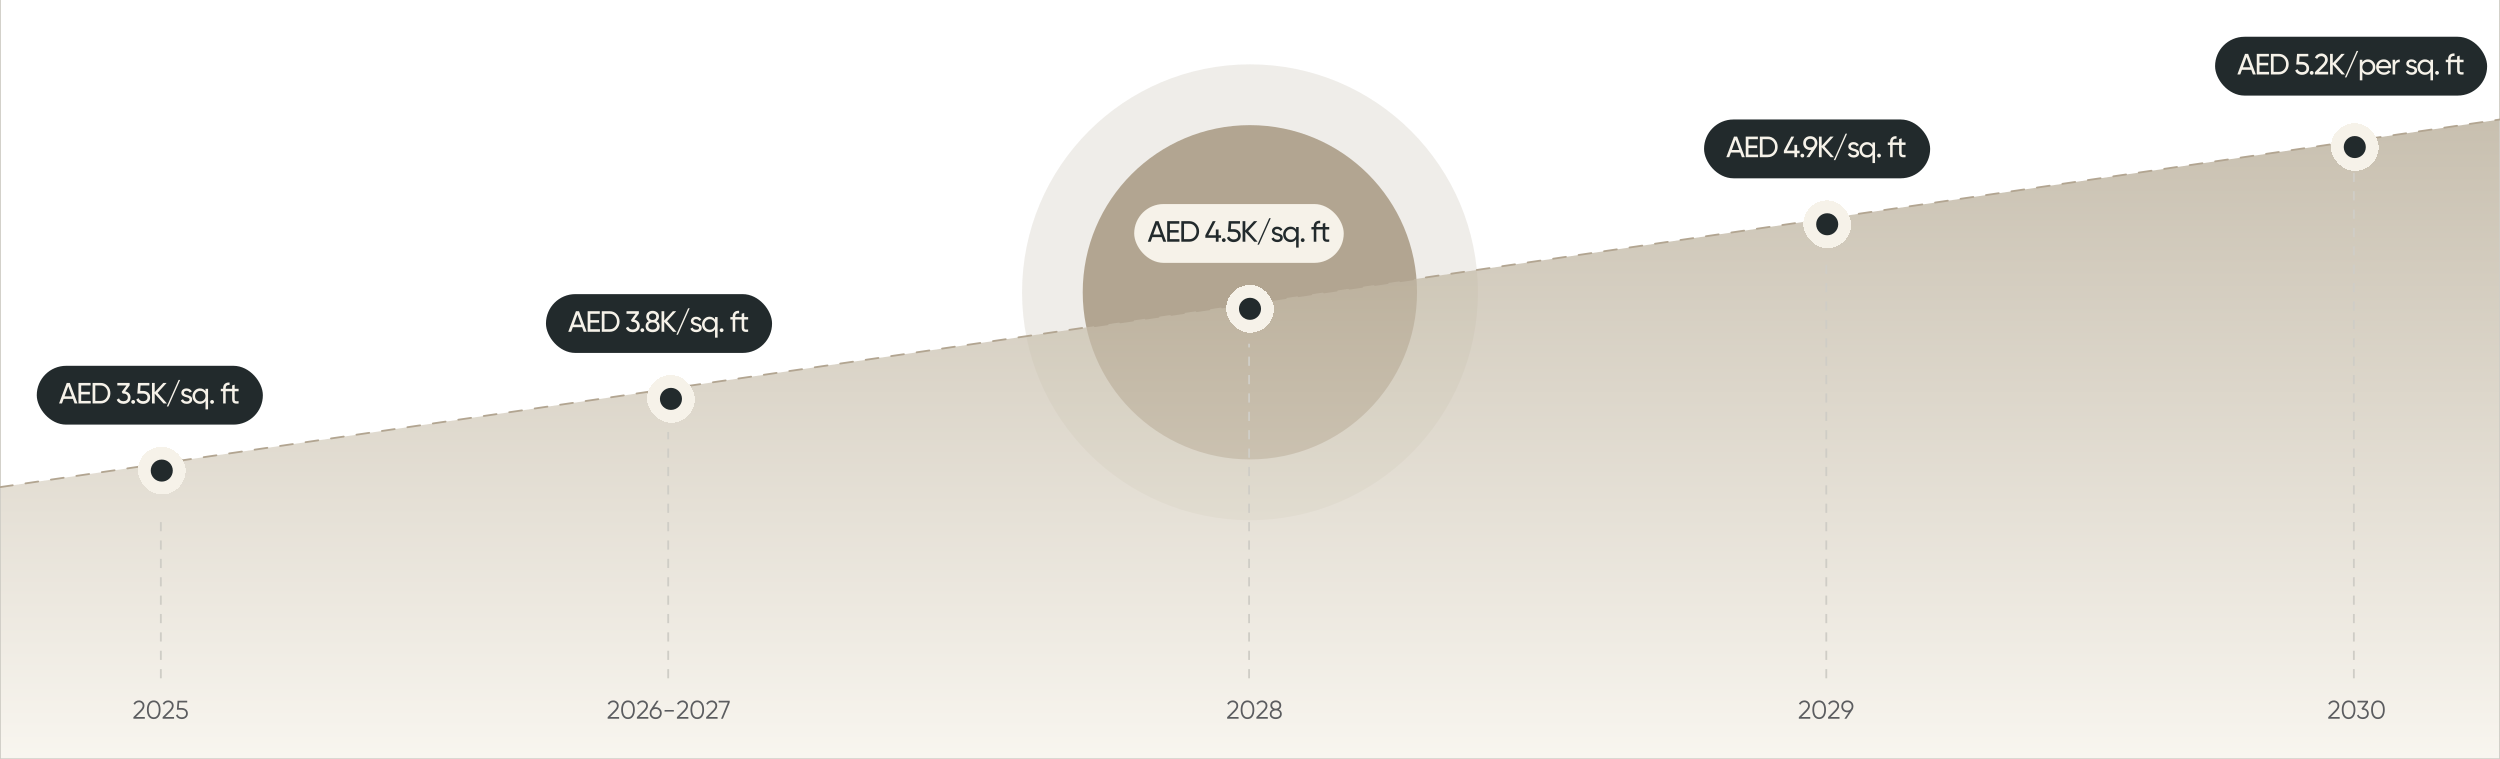
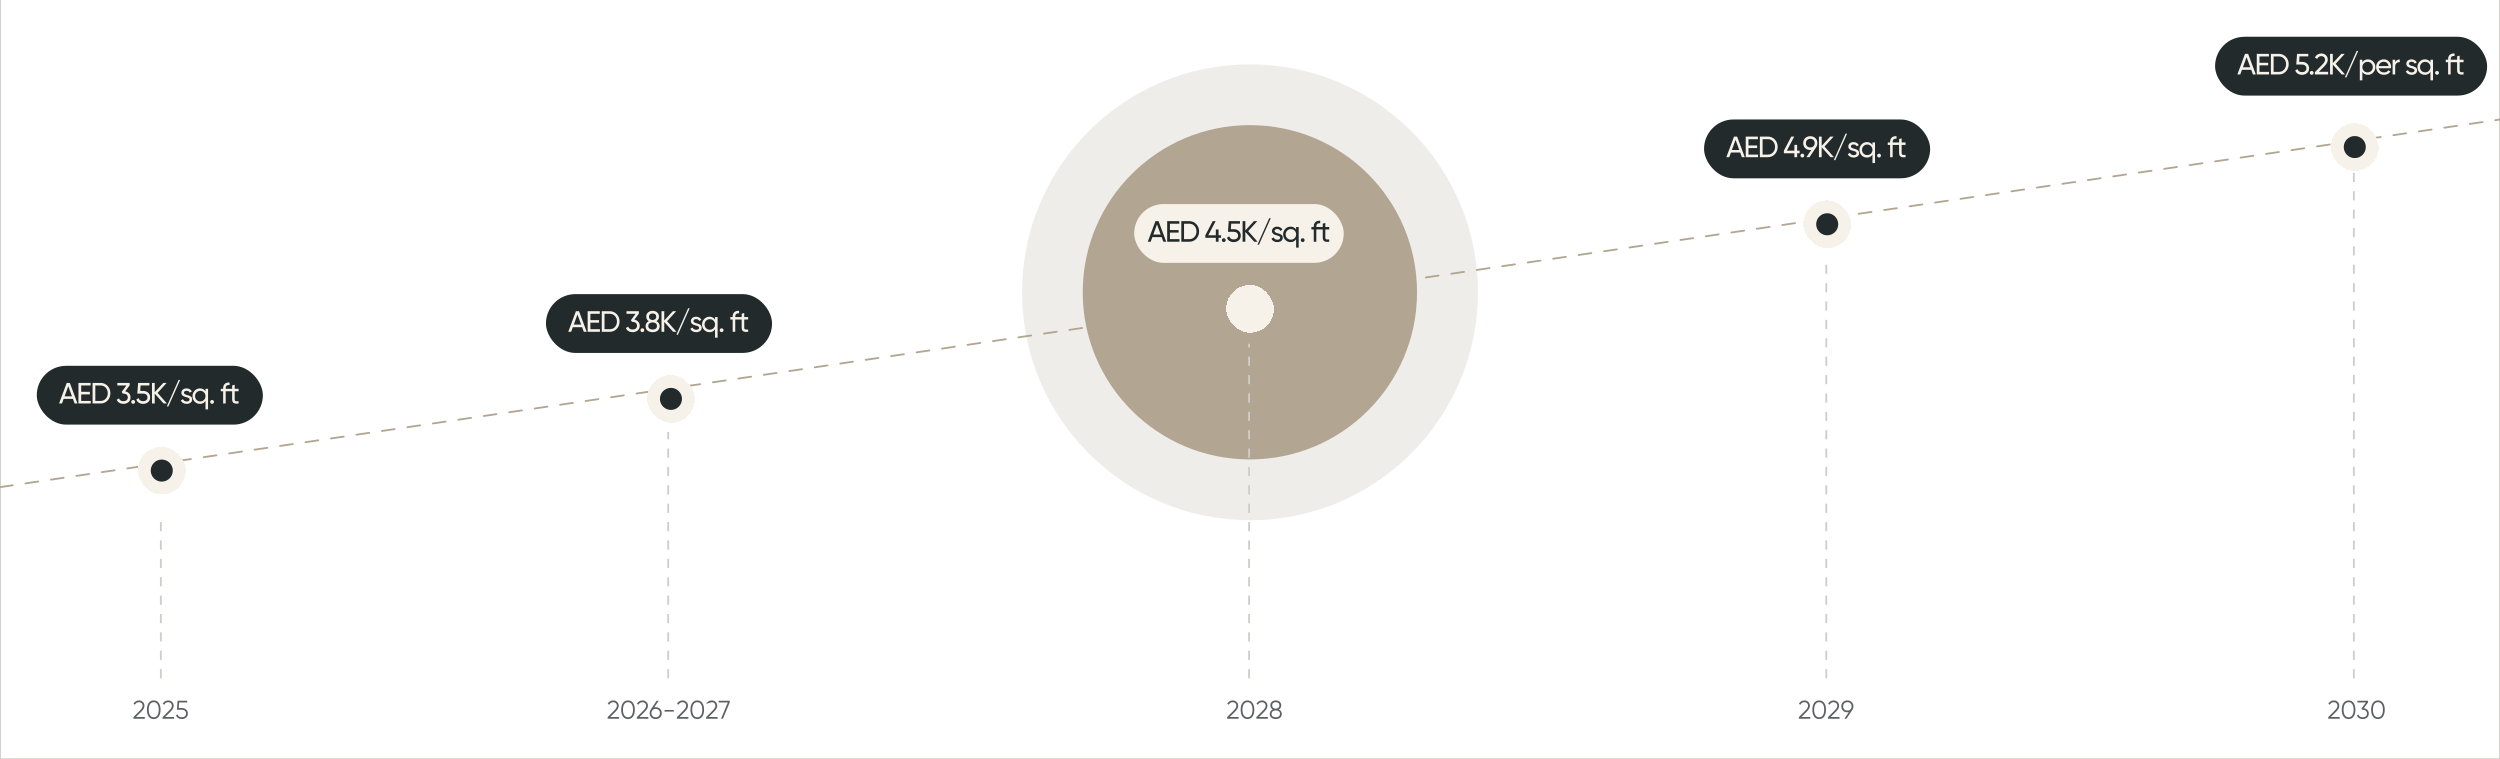
<svg xmlns="http://www.w3.org/2000/svg" width="1360" height="413" viewBox="0 0 1360 413" fill="none">
  <g clip-path="url(#clip0_2033_41)">
    <circle cx="680" cy="159" r="124" fill="#B2A591" fill-opacity="0.2" />
    <circle cx="679.933" cy="159" r="90.933" fill="#B2A591" />
-     <path opacity="0.7" d="M0 265L1360 65V413H0V265Z" fill="url(#paint0_linear_2033_41)" />
    <path d="M0 0V413H1360V0" stroke="#CFCDC6" />
    <path d="M0 265L1360 65" stroke="#B2A591" stroke-linecap="round" stroke-dasharray="7 7" />
    <path d="M78.79 391H72.56V390.118L76.088 386.562C77.096 385.554 77.6 384.691 77.6 383.972C77.6 383.365 77.409 382.885 77.026 382.53C76.653 382.166 76.186 381.984 75.626 381.984C74.627 381.984 73.895 382.446 73.428 383.37L72.602 382.88C72.901 382.283 73.316 381.825 73.848 381.508C74.38 381.191 74.973 381.032 75.626 381.032C76.41 381.032 77.096 381.298 77.684 381.83C78.281 382.343 78.58 383.057 78.58 383.972C78.58 384.513 78.431 385.045 78.132 385.568C77.833 386.081 77.376 386.646 76.76 387.262L73.96 390.048H78.79V391ZM86.359 389.796C85.715 390.711 84.805 391.168 83.629 391.168C82.462 391.168 81.547 390.711 80.885 389.796C80.241 388.872 79.919 387.64 79.919 386.1C79.919 384.551 80.241 383.323 80.885 382.418C81.547 381.494 82.462 381.032 83.629 381.032C84.805 381.032 85.715 381.494 86.359 382.418C87.012 383.323 87.339 384.551 87.339 386.1C87.339 387.649 87.012 388.881 86.359 389.796ZM81.613 389.138C82.107 389.857 82.779 390.216 83.629 390.216C84.487 390.216 85.155 389.857 85.631 389.138C86.116 388.429 86.359 387.416 86.359 386.1C86.359 384.784 86.116 383.771 85.631 383.062C85.155 382.343 84.487 381.984 83.629 381.984C82.779 381.984 82.107 382.343 81.613 383.062C81.137 383.781 80.899 384.793 80.899 386.1C80.899 387.407 81.137 388.419 81.613 389.138ZM94.69 391H88.46V390.118L91.988 386.562C92.996 385.554 93.5 384.691 93.5 383.972C93.5 383.365 93.309 382.885 92.926 382.53C92.553 382.166 92.086 381.984 91.526 381.984C90.528 381.984 89.795 382.446 89.328 383.37L88.502 382.88C88.801 382.283 89.216 381.825 89.748 381.508C90.28 381.191 90.873 381.032 91.526 381.032C92.31 381.032 92.996 381.298 93.584 381.83C94.182 382.343 94.48 383.057 94.48 383.972C94.48 384.513 94.331 385.045 94.032 385.568C93.734 386.081 93.276 386.646 92.66 387.262L89.86 390.048H94.69V391ZM97.246 385.148H98.897C99.822 385.148 100.596 385.419 101.222 385.96C101.866 386.492 102.188 387.225 102.188 388.158C102.188 389.082 101.866 389.819 101.222 390.37C100.596 390.902 99.822 391.168 98.897 391.168C98.141 391.168 97.474 390.986 96.895 390.622C96.326 390.249 95.944 389.735 95.748 389.082L96.573 388.606C96.713 389.119 96.989 389.516 97.4 389.796C97.81 390.076 98.309 390.216 98.897 390.216C99.588 390.216 100.144 390.034 100.564 389.67C100.993 389.297 101.208 388.793 101.208 388.158C101.208 387.523 100.993 387.024 100.564 386.66C100.144 386.287 99.588 386.1 98.897 386.1H96.237L96.588 381.2H101.838V382.124H97.456L97.246 385.148Z" fill="#35373C" fill-opacity="0.8" />
    <path d="M673.79 391H667.56V390.118L671.088 386.562C672.096 385.554 672.6 384.691 672.6 383.972C672.6 383.365 672.409 382.885 672.026 382.53C671.653 382.166 671.186 381.984 670.626 381.984C669.627 381.984 668.895 382.446 668.428 383.37L667.602 382.88C667.901 382.283 668.316 381.825 668.848 381.508C669.38 381.191 669.973 381.032 670.626 381.032C671.41 381.032 672.096 381.298 672.684 381.83C673.281 382.343 673.58 383.057 673.58 383.972C673.58 384.513 673.431 385.045 673.132 385.568C672.833 386.081 672.376 386.646 671.76 387.262L668.96 390.048H673.79V391ZM681.359 389.796C680.715 390.711 679.805 391.168 678.629 391.168C677.462 391.168 676.547 390.711 675.885 389.796C675.241 388.872 674.919 387.64 674.919 386.1C674.919 384.551 675.241 383.323 675.885 382.418C676.547 381.494 677.462 381.032 678.629 381.032C679.805 381.032 680.715 381.494 681.359 382.418C682.012 383.323 682.339 384.551 682.339 386.1C682.339 387.649 682.012 388.881 681.359 389.796ZM676.613 389.138C677.107 389.857 677.779 390.216 678.629 390.216C679.487 390.216 680.155 389.857 680.631 389.138C681.116 388.429 681.359 387.416 681.359 386.1C681.359 384.784 681.116 383.771 680.631 383.062C680.155 382.343 679.487 381.984 678.629 381.984C677.779 381.984 677.107 382.343 676.613 383.062C676.137 383.781 675.899 384.793 675.899 386.1C675.899 387.407 676.137 388.419 676.613 389.138ZM689.69 391H683.46V390.118L686.988 386.562C687.996 385.554 688.5 384.691 688.5 383.972C688.5 383.365 688.309 382.885 687.926 382.53C687.553 382.166 687.086 381.984 686.526 381.984C685.528 381.984 684.795 382.446 684.328 383.37L683.502 382.88C683.801 382.283 684.216 381.825 684.748 381.508C685.28 381.191 685.873 381.032 686.526 381.032C687.31 381.032 687.996 381.298 688.584 381.83C689.182 382.343 689.48 383.057 689.48 383.972C689.48 384.513 689.331 385.045 689.032 385.568C688.734 386.081 688.276 386.646 687.66 387.262L684.86 390.048H689.69V391ZM695.676 385.946C696.18 386.179 696.576 386.506 696.866 386.926C697.155 387.346 697.3 387.817 697.3 388.34C697.3 389.227 696.987 389.922 696.362 390.426C695.727 390.921 694.948 391.168 694.024 391.168C693.1 391.168 692.32 390.921 691.686 390.426C691.06 389.922 690.748 389.227 690.748 388.34C690.748 387.817 690.892 387.346 691.182 386.926C691.471 386.506 691.868 386.179 692.372 385.946C691.504 385.451 691.07 384.719 691.07 383.748C691.07 382.871 691.359 382.199 691.938 381.732C692.535 381.265 693.23 381.032 694.024 381.032C694.826 381.032 695.517 381.265 696.096 381.732C696.684 382.199 696.978 382.871 696.978 383.748C696.978 384.719 696.544 385.451 695.676 385.946ZM692.05 383.748C692.05 384.289 692.236 384.719 692.61 385.036C692.992 385.353 693.464 385.512 694.024 385.512C694.584 385.512 695.05 385.353 695.424 385.036C695.806 384.719 695.998 384.289 695.998 383.748C695.998 383.179 695.816 382.745 695.452 382.446C695.088 382.138 694.612 381.984 694.024 381.984C693.436 381.984 692.96 382.138 692.596 382.446C692.232 382.745 692.05 383.179 692.05 383.748ZM692.358 389.74C692.768 390.057 693.324 390.216 694.024 390.216C694.724 390.216 695.279 390.057 695.69 389.74C696.11 389.413 696.32 388.947 696.32 388.34C696.32 387.743 696.11 387.281 695.69 386.954C695.26 386.627 694.705 386.464 694.024 386.464C693.342 386.464 692.787 386.627 692.358 386.954C691.938 387.281 691.728 387.743 691.728 388.34C691.728 388.956 691.938 389.423 692.358 389.74Z" fill="#35373C" fill-opacity="0.8" />
    <path d="M984.79 391H978.56V390.118L982.088 386.562C983.096 385.554 983.6 384.691 983.6 383.972C983.6 383.365 983.409 382.885 983.026 382.53C982.653 382.166 982.186 381.984 981.626 381.984C980.627 381.984 979.895 382.446 979.428 383.37L978.602 382.88C978.901 382.283 979.316 381.825 979.848 381.508C980.38 381.191 980.973 381.032 981.626 381.032C982.41 381.032 983.096 381.298 983.684 381.83C984.281 382.343 984.58 383.057 984.58 383.972C984.58 384.513 984.431 385.045 984.132 385.568C983.833 386.081 983.376 386.646 982.76 387.262L979.96 390.048H984.79V391ZM992.359 389.796C991.715 390.711 990.805 391.168 989.629 391.168C988.462 391.168 987.547 390.711 986.885 389.796C986.241 388.872 985.919 387.64 985.919 386.1C985.919 384.551 986.241 383.323 986.885 382.418C987.547 381.494 988.462 381.032 989.629 381.032C990.805 381.032 991.715 381.494 992.359 382.418C993.012 383.323 993.339 384.551 993.339 386.1C993.339 387.649 993.012 388.881 992.359 389.796ZM987.613 389.138C988.107 389.857 988.779 390.216 989.629 390.216C990.487 390.216 991.155 389.857 991.631 389.138C992.116 388.429 992.359 387.416 992.359 386.1C992.359 384.784 992.116 383.771 991.631 383.062C991.155 382.343 990.487 381.984 989.629 381.984C988.779 381.984 988.107 382.343 987.613 383.062C987.137 383.781 986.899 384.793 986.899 386.1C986.899 387.407 987.137 388.419 987.613 389.138ZM1000.69 391H994.46V390.118L997.988 386.562C998.996 385.554 999.5 384.691 999.5 383.972C999.5 383.365 999.309 382.885 998.926 382.53C998.553 382.166 998.086 381.984 997.526 381.984C996.528 381.984 995.795 382.446 995.328 383.37L994.502 382.88C994.801 382.283 995.216 381.825 995.748 381.508C996.28 381.191 996.873 381.032 997.526 381.032C998.31 381.032 998.996 381.298 999.584 381.83C1000.18 382.343 1000.48 383.057 1000.48 383.972C1000.48 384.513 1000.33 385.045 1000.03 385.568C999.734 386.081 999.276 386.646 998.66 387.262L995.86 390.048H1000.69V391ZM1008.26 384.266C1008.26 385.003 1008.06 385.657 1007.65 386.226L1004.45 391H1003.34L1005.75 387.416C1005.5 387.472 1005.24 387.5 1004.97 387.5C1004 387.5 1003.21 387.201 1002.6 386.604C1001.98 386.007 1001.68 385.227 1001.68 384.266C1001.68 383.323 1001.98 382.549 1002.6 381.942C1003.23 381.335 1004.01 381.032 1004.97 381.032C1005.92 381.032 1006.71 381.335 1007.33 381.942C1007.95 382.549 1008.26 383.323 1008.26 384.266ZM1003.29 382.614C1002.87 383.034 1002.66 383.585 1002.66 384.266C1002.66 384.947 1002.87 385.498 1003.29 385.918C1003.72 386.338 1004.28 386.548 1004.97 386.548C1005.66 386.548 1006.21 386.338 1006.63 385.918C1007.06 385.498 1007.28 384.947 1007.28 384.266C1007.28 383.585 1007.06 383.034 1006.63 382.614C1006.21 382.194 1005.66 381.984 1004.97 381.984C1004.28 381.984 1003.72 382.194 1003.29 382.614Z" fill="#35373C" fill-opacity="0.8" />
-     <path d="M336.79 391H330.56V390.118L334.088 386.562C335.096 385.554 335.6 384.691 335.6 383.972C335.6 383.365 335.409 382.885 335.026 382.53C334.653 382.166 334.186 381.984 333.626 381.984C332.627 381.984 331.895 382.446 331.428 383.37L330.602 382.88C330.901 382.283 331.316 381.825 331.848 381.508C332.38 381.191 332.973 381.032 333.626 381.032C334.41 381.032 335.096 381.298 335.684 381.83C336.281 382.343 336.58 383.057 336.58 383.972C336.58 384.513 336.431 385.045 336.132 385.568C335.833 386.081 335.376 386.646 334.76 387.262L331.96 390.048H336.79V391ZM344.359 389.796C343.715 390.711 342.805 391.168 341.629 391.168C340.462 391.168 339.547 390.711 338.885 389.796C338.241 388.872 337.919 387.64 337.919 386.1C337.919 384.551 338.241 383.323 338.885 382.418C339.547 381.494 340.462 381.032 341.629 381.032C342.805 381.032 343.715 381.494 344.359 382.418C345.012 383.323 345.339 384.551 345.339 386.1C345.339 387.649 345.012 388.881 344.359 389.796ZM339.613 389.138C340.107 389.857 340.779 390.216 341.629 390.216C342.487 390.216 343.155 389.857 343.631 389.138C344.116 388.429 344.359 387.416 344.359 386.1C344.359 384.784 344.116 383.771 343.631 383.062C343.155 382.343 342.487 381.984 341.629 381.984C340.779 381.984 340.107 382.343 339.613 383.062C339.137 383.781 338.899 384.793 338.899 386.1C338.899 387.407 339.137 388.419 339.613 389.138ZM352.69 391H346.46V390.118L349.988 386.562C350.996 385.554 351.5 384.691 351.5 383.972C351.5 383.365 351.309 382.885 350.926 382.53C350.553 382.166 350.086 381.984 349.526 381.984C348.528 381.984 347.795 382.446 347.328 383.37L346.502 382.88C346.801 382.283 347.216 381.825 347.748 381.508C348.28 381.191 348.873 381.032 349.526 381.032C350.31 381.032 350.996 381.298 351.584 381.83C352.182 382.343 352.48 383.057 352.48 383.972C352.48 384.513 352.331 385.045 352.032 385.568C351.734 386.081 351.276 386.646 350.66 387.262L347.86 390.048H352.69V391ZM356.692 384.7C357.644 384.7 358.433 385.003 359.058 385.61C359.674 386.217 359.982 386.991 359.982 387.934C359.982 388.895 359.674 389.675 359.058 390.272C358.452 390.869 357.663 391.168 356.692 391.168C355.722 391.168 354.933 390.869 354.326 390.272C353.71 389.675 353.402 388.895 353.402 387.934C353.402 387.197 353.603 386.543 354.004 385.974L357.21 381.2H358.316L355.908 384.784C356.16 384.728 356.422 384.7 356.692 384.7ZM355.012 389.586C355.451 390.006 356.011 390.216 356.692 390.216C357.383 390.216 357.938 390.006 358.358 389.586C358.788 389.166 359.002 388.615 359.002 387.934C359.002 387.253 358.788 386.702 358.358 386.282C357.938 385.862 357.383 385.652 356.692 385.652C356.011 385.652 355.451 385.862 355.012 386.282C354.592 386.702 354.382 387.253 354.382 387.934C354.382 388.615 354.592 389.166 355.012 389.586ZM366.566 387.122H361.526V386.226H366.566V387.122ZM374.47 391H368.24V390.118L371.768 386.562C372.776 385.554 373.28 384.691 373.28 383.972C373.28 383.365 373.088 382.885 372.706 382.53C372.332 382.166 371.866 381.984 371.306 381.984C370.307 381.984 369.574 382.446 369.108 383.37L368.282 382.88C368.58 382.283 368.996 381.825 369.528 381.508C370.06 381.191 370.652 381.032 371.306 381.032C372.09 381.032 372.776 381.298 373.364 381.83C373.961 382.343 374.26 383.057 374.26 383.972C374.26 384.513 374.11 385.045 373.812 385.568C373.513 386.081 373.056 386.646 372.44 387.262L369.64 390.048H374.47V391ZM382.038 389.796C381.394 390.711 380.484 391.168 379.308 391.168C378.142 391.168 377.227 390.711 376.564 389.796C375.92 388.872 375.598 387.64 375.598 386.1C375.598 384.551 375.92 383.323 376.564 382.418C377.227 381.494 378.142 381.032 379.308 381.032C380.484 381.032 381.394 381.494 382.038 382.418C382.692 383.323 383.018 384.551 383.018 386.1C383.018 387.649 382.692 388.881 382.038 389.796ZM377.292 389.138C377.787 389.857 378.459 390.216 379.308 390.216C380.167 390.216 380.834 389.857 381.31 389.138C381.796 388.429 382.038 387.416 382.038 386.1C382.038 384.784 381.796 383.771 381.31 383.062C380.834 382.343 380.167 381.984 379.308 381.984C378.459 381.984 377.787 382.343 377.292 383.062C376.816 383.781 376.578 384.793 376.578 386.1C376.578 387.407 376.816 388.419 377.292 389.138ZM390.37 391H384.14V390.118L387.668 386.562C388.676 385.554 389.18 384.691 389.18 383.972C389.18 383.365 388.989 382.885 388.606 382.53C388.233 382.166 387.766 381.984 387.206 381.984C386.207 381.984 385.475 382.446 385.008 383.37L384.182 382.88C384.481 382.283 384.896 381.825 385.428 381.508C385.96 381.191 386.553 381.032 387.206 381.032C387.99 381.032 388.676 381.298 389.264 381.83C389.861 382.343 390.16 383.057 390.16 383.972C390.16 384.513 390.011 385.045 389.712 385.568C389.413 386.081 388.956 386.646 388.34 387.262L385.54 390.048H390.37V391ZM390.942 382.124V381.2H396.962V382.124L393.266 391H392.244L395.94 382.124H390.942Z" fill="#35373C" fill-opacity="0.8" />
+     <path d="M336.79 391H330.56V390.118L334.088 386.562C335.096 385.554 335.6 384.691 335.6 383.972C335.6 383.365 335.409 382.885 335.026 382.53C334.653 382.166 334.186 381.984 333.626 381.984C332.627 381.984 331.895 382.446 331.428 383.37L330.602 382.88C330.901 382.283 331.316 381.825 331.848 381.508C332.38 381.191 332.973 381.032 333.626 381.032C334.41 381.032 335.096 381.298 335.684 381.83C336.281 382.343 336.58 383.057 336.58 383.972C336.58 384.513 336.431 385.045 336.132 385.568C335.833 386.081 335.376 386.646 334.76 387.262L331.96 390.048H336.79V391ZM344.359 389.796C343.715 390.711 342.805 391.168 341.629 391.168C340.462 391.168 339.547 390.711 338.885 389.796C338.241 388.872 337.919 387.64 337.919 386.1C337.919 384.551 338.241 383.323 338.885 382.418C339.547 381.494 340.462 381.032 341.629 381.032C342.805 381.032 343.715 381.494 344.359 382.418C345.012 383.323 345.339 384.551 345.339 386.1C345.339 387.649 345.012 388.881 344.359 389.796ZM339.613 389.138C340.107 389.857 340.779 390.216 341.629 390.216C342.487 390.216 343.155 389.857 343.631 389.138C344.116 388.429 344.359 387.416 344.359 386.1C344.359 384.784 344.116 383.771 343.631 383.062C343.155 382.343 342.487 381.984 341.629 381.984C340.779 381.984 340.107 382.343 339.613 383.062C339.137 383.781 338.899 384.793 338.899 386.1C338.899 387.407 339.137 388.419 339.613 389.138ZM352.69 391H346.46V390.118L349.988 386.562C350.996 385.554 351.5 384.691 351.5 383.972C351.5 383.365 351.309 382.885 350.926 382.53C350.553 382.166 350.086 381.984 349.526 381.984C348.528 381.984 347.795 382.446 347.328 383.37L346.502 382.88C346.801 382.283 347.216 381.825 347.748 381.508C348.28 381.191 348.873 381.032 349.526 381.032C350.31 381.032 350.996 381.298 351.584 381.83C352.182 382.343 352.48 383.057 352.48 383.972C352.48 384.513 352.331 385.045 352.032 385.568C351.734 386.081 351.276 386.646 350.66 387.262L347.86 390.048H352.69V391ZM356.692 384.7C357.644 384.7 358.433 385.003 359.058 385.61C359.674 386.217 359.982 386.991 359.982 387.934C359.982 388.895 359.674 389.675 359.058 390.272C358.452 390.869 357.663 391.168 356.692 391.168C355.722 391.168 354.933 390.869 354.326 390.272C353.71 389.675 353.402 388.895 353.402 387.934C353.402 387.197 353.603 386.543 354.004 385.974L357.21 381.2H358.316L355.908 384.784C356.16 384.728 356.422 384.7 356.692 384.7ZM355.012 389.586C355.451 390.006 356.011 390.216 356.692 390.216C357.383 390.216 357.938 390.006 358.358 389.586C358.788 389.166 359.002 388.615 359.002 387.934C359.002 387.253 358.788 386.702 358.358 386.282C357.938 385.862 357.383 385.652 356.692 385.652C356.011 385.652 355.451 385.862 355.012 386.282C354.592 386.702 354.382 387.253 354.382 387.934C354.382 388.615 354.592 389.166 355.012 389.586ZM366.566 387.122H361.526V386.226H366.566V387.122ZM374.47 391H368.24V390.118L371.768 386.562C372.776 385.554 373.28 384.691 373.28 383.972C373.28 383.365 373.088 382.885 372.706 382.53C372.332 382.166 371.866 381.984 371.306 381.984C370.307 381.984 369.574 382.446 369.108 383.37L368.282 382.88C368.58 382.283 368.996 381.825 369.528 381.508C370.06 381.191 370.652 381.032 371.306 381.032C372.09 381.032 372.776 381.298 373.364 381.83C373.961 382.343 374.26 383.057 374.26 383.972C374.26 384.513 374.11 385.045 373.812 385.568C373.513 386.081 373.056 386.646 372.44 387.262L369.64 390.048H374.47V391ZM382.038 389.796C381.394 390.711 380.484 391.168 379.308 391.168C378.142 391.168 377.227 390.711 376.564 389.796C375.92 388.872 375.598 387.64 375.598 386.1C375.598 384.551 375.92 383.323 376.564 382.418C377.227 381.494 378.142 381.032 379.308 381.032C380.484 381.032 381.394 381.494 382.038 382.418C382.692 383.323 383.018 384.551 383.018 386.1C383.018 387.649 382.692 388.881 382.038 389.796ZM377.292 389.138C377.787 389.857 378.459 390.216 379.308 390.216C380.167 390.216 380.834 389.857 381.31 389.138C381.796 388.429 382.038 387.416 382.038 386.1C382.038 384.784 381.796 383.771 381.31 383.062C380.834 382.343 380.167 381.984 379.308 381.984C378.459 381.984 377.787 382.343 377.292 383.062C376.816 383.781 376.578 384.793 376.578 386.1C376.578 387.407 376.816 388.419 377.292 389.138ZM390.37 391H384.14V390.118L387.668 386.562C388.676 385.554 389.18 384.691 389.18 383.972C389.18 383.365 388.989 382.885 388.606 382.53C388.233 382.166 387.766 381.984 387.206 381.984L384.182 382.88C384.481 382.283 384.896 381.825 385.428 381.508C385.96 381.191 386.553 381.032 387.206 381.032C387.99 381.032 388.676 381.298 389.264 381.83C389.861 382.343 390.16 383.057 390.16 383.972C390.16 384.513 390.011 385.045 389.712 385.568C389.413 386.081 388.956 386.646 388.34 387.262L385.54 390.048H390.37V391ZM390.942 382.124V381.2H396.962V382.124L393.266 391H392.244L395.94 382.124H390.942Z" fill="#35373C" fill-opacity="0.8" />
    <path d="M1272.79 391H1266.56V390.118L1270.09 386.562C1271.1 385.554 1271.6 384.691 1271.6 383.972C1271.6 383.365 1271.41 382.885 1271.03 382.53C1270.65 382.166 1270.19 381.984 1269.63 381.984C1268.63 381.984 1267.89 382.446 1267.43 383.37L1266.6 382.88C1266.9 382.283 1267.32 381.825 1267.85 381.508C1268.38 381.191 1268.97 381.032 1269.63 381.032C1270.41 381.032 1271.1 381.298 1271.68 381.83C1272.28 382.343 1272.58 383.057 1272.58 383.972C1272.58 384.513 1272.43 385.045 1272.13 385.568C1271.83 386.081 1271.38 386.646 1270.76 387.262L1267.96 390.048H1272.79V391ZM1280.36 389.796C1279.71 390.711 1278.8 391.168 1277.63 391.168C1276.46 391.168 1275.55 390.711 1274.88 389.796C1274.24 388.872 1273.92 387.64 1273.92 386.1C1273.92 384.551 1274.24 383.323 1274.88 382.418C1275.55 381.494 1276.46 381.032 1277.63 381.032C1278.8 381.032 1279.71 381.494 1280.36 382.418C1281.01 383.323 1281.34 384.551 1281.34 386.1C1281.34 387.649 1281.01 388.881 1280.36 389.796ZM1275.61 389.138C1276.11 389.857 1276.78 390.216 1277.63 390.216C1278.49 390.216 1279.15 389.857 1279.63 389.138C1280.12 388.429 1280.36 387.416 1280.36 386.1C1280.36 384.784 1280.12 383.771 1279.63 383.062C1279.15 382.343 1278.49 381.984 1277.63 381.984C1276.78 381.984 1276.11 382.343 1275.61 383.062C1275.14 383.781 1274.9 384.793 1274.9 386.1C1274.9 387.407 1275.14 388.419 1275.61 389.138ZM1288.2 382.124L1285.92 385.274C1286.7 385.367 1287.34 385.671 1287.85 386.184C1288.37 386.669 1288.62 387.327 1288.62 388.158C1288.62 389.082 1288.3 389.819 1287.66 390.37C1287.03 390.902 1286.26 391.168 1285.33 391.168C1284.6 391.168 1283.94 391 1283.37 390.664C1282.8 390.319 1282.41 389.838 1282.18 389.222L1283 388.746C1283.15 389.222 1283.43 389.586 1283.84 389.838C1284.25 390.09 1284.75 390.216 1285.33 390.216C1286.02 390.216 1286.58 390.034 1287 389.67C1287.43 389.297 1287.64 388.793 1287.64 388.158C1287.64 387.523 1287.43 387.024 1287 386.66C1286.58 386.287 1286.02 386.1 1285.33 386.1V386.086L1285.32 386.1H1285.05L1284.63 385.456L1287.07 382.124H1282.46V381.2H1288.2V382.124ZM1296.33 389.796C1295.68 390.711 1294.77 391.168 1293.6 391.168C1292.43 391.168 1291.52 390.711 1290.85 389.796C1290.21 388.872 1289.89 387.64 1289.89 386.1C1289.89 384.551 1290.21 383.323 1290.85 382.418C1291.52 381.494 1292.43 381.032 1293.6 381.032C1294.77 381.032 1295.68 381.494 1296.33 382.418C1296.98 383.323 1297.31 384.551 1297.31 386.1C1297.31 387.649 1296.98 388.881 1296.33 389.796ZM1291.58 389.138C1292.08 389.857 1292.75 390.216 1293.6 390.216C1294.46 390.216 1295.12 389.857 1295.6 389.138C1296.08 388.429 1296.33 387.416 1296.33 386.1C1296.33 384.784 1296.08 383.771 1295.6 383.062C1295.12 382.343 1294.46 381.984 1293.6 381.984C1292.75 381.984 1292.08 382.343 1291.58 383.062C1291.11 383.781 1290.87 384.793 1290.87 386.1C1290.87 387.407 1291.11 388.419 1291.58 389.138Z" fill="#35373C" fill-opacity="0.8" />
    <g filter="url(#filter0_d_2033_41)">
      <rect x="75" y="239" width="26" height="26" rx="13" fill="#F6F2E9" shape-rendering="crispEdges" />
      <circle cx="88" cy="252" r="6" fill="#222A2C" />
    </g>
    <g filter="url(#filter1_d_2033_41)">
      <rect x="352" y="200" width="26" height="26" rx="13" fill="#F6F2E9" shape-rendering="crispEdges" />
      <circle cx="365" cy="213" r="6" fill="#222A2C" />
    </g>
    <g filter="url(#filter2_d_2033_41)">
      <rect x="667" y="151" width="26" height="26" rx="13" fill="#F6F2E9" shape-rendering="crispEdges" />
-       <circle cx="680" cy="164" r="6" fill="#222A2C" />
    </g>
    <g filter="url(#filter3_d_2033_41)">
      <rect x="981" y="105" width="26" height="26" rx="13" fill="#F6F2E9" shape-rendering="crispEdges" />
      <circle cx="994" cy="118" r="6" fill="#222A2C" />
    </g>
    <g filter="url(#filter4_d_2033_41)">
      <rect x="1268" y="63" width="26" height="26" rx="13" fill="#F6F2E9" shape-rendering="crispEdges" />
      <circle cx="1281" cy="76" r="6" fill="#222A2C" />
    </g>
    <line x1="87.5" y1="369" x2="87.5" y2="280" stroke="#CFCDC6" stroke-dasharray="5 5" />
    <line x1="363.5" y1="369" x2="363.5" y2="235" stroke="#CFCDC6" stroke-dasharray="5 5" />
    <line x1="679.5" y1="369" x2="679.5" y2="187" stroke="#CFCDC6" stroke-dasharray="5 5" />
    <line x1="993.5" y1="369" x2="993.5" y2="139" stroke="#CFCDC6" stroke-dasharray="5 5" />
    <line x1="1280.5" y1="369" x2="1280.5" y2="94" stroke="#CFCDC6" stroke-dasharray="5 5" />
    <rect x="20" y="199" width="123" height="32" rx="16" fill="#222A2C" />
    <path d="M42.16 219.5H40.576L39.664 216.988H34.624L33.712 219.5H32.128L36.304 208.3H37.984L42.16 219.5ZM37.136 210.076L35.136 215.596H39.152L37.136 210.076ZM44.169 214.54V218.092H49.369V219.5H42.681V208.3H49.289V209.708H44.169V213.148H48.889V214.54H44.169ZM50.366 208.3H54.734C56.248 208.3 57.512 208.844 58.526 209.932C59.539 211.009 60.046 212.332 60.046 213.9C60.046 215.457 59.539 216.785 58.526 217.884C57.512 218.961 56.248 219.5 54.734 219.5H50.366V208.3ZM51.854 218.092H54.734C55.875 218.092 56.808 217.692 57.534 216.892C58.259 216.081 58.622 215.084 58.622 213.9C58.622 212.716 58.259 211.719 57.534 210.908C56.808 210.108 55.875 209.708 54.734 209.708H51.854V218.092ZM70.538 209.612L68.106 212.892C68.981 213.052 69.685 213.425 70.218 214.012C70.751 214.599 71.018 215.324 71.018 216.188C71.018 217.287 70.645 218.145 69.898 218.764C69.141 219.393 68.234 219.708 67.178 219.708C66.303 219.708 65.541 219.511 64.89 219.116C64.239 218.721 63.775 218.161 63.498 217.436L64.746 216.7C65.077 217.735 65.887 218.252 67.178 218.252C67.882 218.252 68.447 218.071 68.874 217.708C69.311 217.335 69.53 216.828 69.53 216.188C69.53 215.548 69.311 215.041 68.874 214.668C68.447 214.295 67.882 214.108 67.178 214.108H66.794L66.202 213.196L68.794 209.692H63.818V208.3H70.538V209.612ZM72.436 219.676C72.148 219.676 71.903 219.575 71.7 219.372C71.497 219.169 71.396 218.924 71.396 218.636C71.396 218.348 71.497 218.103 71.7 217.9C71.903 217.697 72.148 217.596 72.436 217.596C72.735 217.596 72.98 217.697 73.172 217.9C73.375 218.103 73.476 218.348 73.476 218.636C73.476 218.924 73.375 219.169 73.172 219.372C72.98 219.575 72.735 219.676 72.436 219.676ZM76.279 212.668H77.911C78.967 212.668 79.857 212.983 80.583 213.612C81.319 214.241 81.687 215.1 81.687 216.188C81.687 217.287 81.313 218.145 80.567 218.764C79.809 219.393 78.903 219.708 77.847 219.708C76.972 219.708 76.199 219.5 75.527 219.084C74.865 218.657 74.407 218.065 74.151 217.308L75.415 216.588C75.564 217.121 75.852 217.532 76.279 217.82C76.705 218.108 77.228 218.252 77.847 218.252C78.561 218.252 79.132 218.071 79.559 217.708C79.996 217.335 80.215 216.828 80.215 216.188C80.215 215.548 79.996 215.041 79.559 214.668C79.132 214.295 78.572 214.108 77.879 214.108H74.711L75.127 208.3H81.255V209.692H76.471L76.279 212.668ZM85.718 213.74L90.822 219.5H88.998L84.166 214.124V219.5H82.678V208.3H84.166V213.356L88.838 208.3H90.662L85.718 213.74ZM97.987 206.7L91.587 221.1H90.755L97.155 206.7H97.987ZM100.056 213.66C100.056 214.172 100.584 214.572 101.64 214.86C102.035 214.945 102.365 215.036 102.632 215.132C102.909 215.217 103.208 215.351 103.528 215.532C103.859 215.713 104.109 215.953 104.28 216.252C104.451 216.551 104.536 216.903 104.536 217.308C104.536 218.033 104.253 218.615 103.688 219.052C103.123 219.489 102.408 219.708 101.544 219.708C100.776 219.708 100.109 219.543 99.544 219.212C98.989 218.871 98.595 218.412 98.36 217.836L99.56 217.148C99.688 217.532 99.928 217.836 100.28 218.06C100.632 218.284 101.053 218.396 101.544 218.396C102.024 218.396 102.408 218.305 102.696 218.124C102.984 217.943 103.128 217.671 103.128 217.308C103.128 216.764 102.6 216.369 101.544 216.124C101.192 216.028 100.925 215.953 100.744 215.9C100.563 215.847 100.312 215.751 99.992 215.612C99.683 215.473 99.448 215.329 99.288 215.18C99.128 215.02 98.979 214.812 98.84 214.556C98.712 214.289 98.648 213.996 98.648 213.676C98.648 212.983 98.915 212.412 99.448 211.964C99.992 211.516 100.669 211.292 101.48 211.292C102.131 211.292 102.707 211.441 103.208 211.74C103.72 212.028 104.104 212.433 104.36 212.956L103.192 213.612C102.904 212.929 102.333 212.588 101.48 212.588C101.075 212.588 100.733 212.684 100.456 212.876C100.189 213.068 100.056 213.329 100.056 213.66ZM111.789 212.876V211.5H113.181V222.7H111.789V218.124C111.107 219.18 110.099 219.708 108.765 219.708C107.635 219.708 106.68 219.303 105.901 218.492C105.112 217.671 104.717 216.673 104.717 215.5C104.717 214.337 105.112 213.345 105.901 212.524C106.691 211.703 107.645 211.292 108.765 211.292C110.099 211.292 111.107 211.82 111.789 212.876ZM108.941 218.364C109.752 218.364 110.429 218.092 110.973 217.548C111.517 216.983 111.789 216.3 111.789 215.5C111.789 214.689 111.517 214.012 110.973 213.468C110.429 212.913 109.752 212.636 108.941 212.636C108.141 212.636 107.469 212.913 106.925 213.468C106.381 214.012 106.109 214.689 106.109 215.5C106.109 216.3 106.381 216.983 106.925 217.548C107.469 218.092 108.141 218.364 108.941 218.364ZM115.37 219.676C115.082 219.676 114.837 219.575 114.634 219.372C114.432 219.169 114.33 218.924 114.33 218.636C114.33 218.348 114.432 218.103 114.634 217.9C114.837 217.697 115.082 217.596 115.37 217.596C115.669 217.596 115.914 217.697 116.106 217.9C116.309 218.103 116.41 218.348 116.41 218.636C116.41 218.924 116.309 219.169 116.106 219.372C115.914 219.575 115.669 219.676 115.37 219.676ZM124.893 208.092V209.436C123.485 209.319 122.781 209.927 122.781 211.26V211.5H124.893V212.844H122.781V219.5H121.389V212.844H120.109V211.5H121.389V211.26C121.389 210.172 121.693 209.356 122.301 208.812C122.909 208.257 123.773 208.017 124.893 208.092ZM129.802 211.5V212.844H127.674V217.18C127.674 217.575 127.748 217.857 127.898 218.028C128.058 218.188 128.298 218.273 128.618 218.284C128.938 218.284 129.332 218.273 129.802 218.252V219.5C128.575 219.66 127.679 219.559 127.114 219.196C126.559 218.833 126.282 218.161 126.282 217.18V212.844H124.698V211.5H126.282V209.676L127.674 209.26V211.5H129.802Z" fill="#F6F2E9" />
    <rect x="297" y="160" width="123" height="32" rx="16" fill="#222A2C" />
    <path d="M319.16 180.5H317.576L316.664 177.988H311.624L310.712 180.5H309.128L313.304 169.3H314.984L319.16 180.5ZM314.136 171.076L312.136 176.596H316.152L314.136 171.076ZM321.169 175.54V179.092H326.369V180.5H319.681V169.3H326.289V170.708H321.169V174.148H325.889V175.54H321.169ZM327.366 169.3H331.734C333.248 169.3 334.512 169.844 335.526 170.932C336.539 172.009 337.046 173.332 337.046 174.9C337.046 176.457 336.539 177.785 335.526 178.884C334.512 179.961 333.248 180.5 331.734 180.5H327.366V169.3ZM328.854 179.092H331.734C332.875 179.092 333.808 178.692 334.534 177.892C335.259 177.081 335.622 176.084 335.622 174.9C335.622 173.716 335.259 172.719 334.534 171.908C333.808 171.108 332.875 170.708 331.734 170.708H328.854V179.092ZM347.538 170.612L345.106 173.892C345.981 174.052 346.685 174.425 347.218 175.012C347.751 175.599 348.018 176.324 348.018 177.188C348.018 178.287 347.645 179.145 346.898 179.764C346.141 180.393 345.234 180.708 344.178 180.708C343.303 180.708 342.541 180.511 341.89 180.116C341.239 179.721 340.775 179.161 340.498 178.436L341.746 177.7C342.077 178.735 342.887 179.252 344.178 179.252C344.882 179.252 345.447 179.071 345.874 178.708C346.311 178.335 346.53 177.828 346.53 177.188C346.53 176.548 346.311 176.041 345.874 175.668C345.447 175.295 344.882 175.108 344.178 175.108H343.794L343.202 174.196L345.794 170.692H340.818V169.3H347.538V170.612ZM349.436 180.676C349.148 180.676 348.903 180.575 348.7 180.372C348.497 180.169 348.396 179.924 348.396 179.636C348.396 179.348 348.497 179.103 348.7 178.9C348.903 178.697 349.148 178.596 349.436 178.596C349.735 178.596 349.98 178.697 350.172 178.9C350.375 179.103 350.476 179.348 350.476 179.636C350.476 179.924 350.375 180.169 350.172 180.372C349.98 180.575 349.735 180.676 349.436 180.676ZM357.119 174.708C358.281 175.305 358.863 176.212 358.863 177.428C358.863 178.452 358.505 179.257 357.791 179.844C357.065 180.42 356.143 180.708 355.023 180.708C353.903 180.708 352.985 180.42 352.271 179.844C351.556 179.257 351.199 178.452 351.199 177.428C351.199 176.212 351.78 175.305 352.943 174.708C352.025 174.132 351.567 173.316 351.567 172.26C351.567 171.247 351.903 170.468 352.575 169.924C353.257 169.369 354.073 169.092 355.023 169.092C355.993 169.092 356.809 169.369 357.471 169.924C358.153 170.468 358.495 171.247 358.495 172.26C358.495 173.316 358.036 174.132 357.119 174.708ZM355.023 170.516C354.436 170.516 353.956 170.671 353.583 170.98C353.22 171.289 353.039 171.727 353.039 172.292C353.039 172.847 353.225 173.284 353.599 173.604C353.972 173.924 354.447 174.084 355.023 174.084C355.599 174.084 356.073 173.924 356.447 173.604C356.82 173.284 357.007 172.847 357.007 172.292C357.007 171.727 356.825 171.289 356.463 170.98C356.1 170.671 355.62 170.516 355.023 170.516ZM355.023 179.284C355.748 179.284 356.324 179.113 356.751 178.772C357.177 178.431 357.391 177.951 357.391 177.332C357.391 176.724 357.177 176.249 356.751 175.908C356.324 175.567 355.748 175.396 355.023 175.396C354.308 175.396 353.737 175.567 353.311 175.908C352.884 176.249 352.671 176.724 352.671 177.332C352.671 177.951 352.884 178.431 353.311 178.772C353.737 179.113 354.308 179.284 355.023 179.284ZM362.906 174.74L368.01 180.5H366.186L361.354 175.124V180.5H359.866V169.3H361.354V174.356L366.026 169.3H367.85L362.906 174.74ZM375.174 167.7L368.774 182.1H367.942L374.342 167.7H375.174ZM377.244 174.66C377.244 175.172 377.772 175.572 378.828 175.86C379.222 175.945 379.553 176.036 379.82 176.132C380.097 176.217 380.396 176.351 380.716 176.532C381.046 176.713 381.297 176.953 381.468 177.252C381.638 177.551 381.724 177.903 381.724 178.308C381.724 179.033 381.441 179.615 380.876 180.052C380.31 180.489 379.596 180.708 378.732 180.708C377.964 180.708 377.297 180.543 376.732 180.212C376.177 179.871 375.782 179.412 375.548 178.836L376.748 178.148C376.876 178.532 377.116 178.836 377.468 179.06C377.82 179.284 378.241 179.396 378.732 179.396C379.212 179.396 379.596 179.305 379.884 179.124C380.172 178.943 380.316 178.671 380.316 178.308C380.316 177.764 379.788 177.369 378.732 177.124C378.38 177.028 378.113 176.953 377.932 176.9C377.75 176.847 377.5 176.751 377.18 176.612C376.87 176.473 376.636 176.329 376.476 176.18C376.316 176.02 376.166 175.812 376.028 175.556C375.9 175.289 375.836 174.996 375.836 174.676C375.836 173.983 376.102 173.412 376.636 172.964C377.18 172.516 377.857 172.292 378.668 172.292C379.318 172.292 379.894 172.441 380.396 172.74C380.908 173.028 381.292 173.433 381.548 173.956L380.38 174.612C380.092 173.929 379.521 173.588 378.668 173.588C378.262 173.588 377.921 173.684 377.644 173.876C377.377 174.068 377.244 174.329 377.244 174.66ZM388.977 173.876V172.5H390.369V183.7H388.977V179.124C388.294 180.18 387.286 180.708 385.953 180.708C384.822 180.708 383.868 180.303 383.089 179.492C382.3 178.671 381.905 177.673 381.905 176.5C381.905 175.337 382.3 174.345 383.089 173.524C383.878 172.703 384.833 172.292 385.953 172.292C387.286 172.292 388.294 172.82 388.977 173.876ZM386.129 179.364C386.94 179.364 387.617 179.092 388.161 178.548C388.705 177.983 388.977 177.3 388.977 176.5C388.977 175.689 388.705 175.012 388.161 174.468C387.617 173.913 386.94 173.636 386.129 173.636C385.329 173.636 384.657 173.913 384.113 174.468C383.569 175.012 383.297 175.689 383.297 176.5C383.297 177.3 383.569 177.983 384.113 178.548C384.657 179.092 385.329 179.364 386.129 179.364ZM392.558 180.676C392.27 180.676 392.025 180.575 391.822 180.372C391.619 180.169 391.518 179.924 391.518 179.636C391.518 179.348 391.619 179.103 391.822 178.9C392.025 178.697 392.27 178.596 392.558 178.596C392.857 178.596 393.102 178.697 393.294 178.9C393.497 179.103 393.598 179.348 393.598 179.636C393.598 179.924 393.497 180.169 393.294 180.372C393.102 180.575 392.857 180.676 392.558 180.676ZM402.08 169.092V170.436C400.672 170.319 399.968 170.927 399.968 172.26V172.5H402.08V173.844H399.968V180.5H398.576V173.844H397.296V172.5H398.576V172.26C398.576 171.172 398.88 170.356 399.488 169.812C400.096 169.257 400.96 169.017 402.08 169.092ZM406.989 172.5V173.844H404.861V178.18C404.861 178.575 404.936 178.857 405.085 179.028C405.245 179.188 405.485 179.273 405.805 179.284C406.125 179.284 406.52 179.273 406.989 179.252V180.5C405.763 180.66 404.867 180.559 404.301 180.196C403.747 179.833 403.469 179.161 403.469 178.18V173.844H401.885V172.5H403.469V170.676L404.861 170.26V172.5H406.989Z" fill="#F6F2E9" />
    <rect x="1205" y="20" width="148" height="32" rx="16" fill="#222A2C" />
    <path d="M1227.16 40.5H1225.58L1224.66 37.988H1219.62L1218.71 40.5H1217.13L1221.3 29.3H1222.98L1227.16 40.5ZM1222.14 31.076L1220.14 36.596H1224.15L1222.14 31.076ZM1229.17 35.54V39.092H1234.37V40.5H1227.68V29.3H1234.29V30.708H1229.17V34.148H1233.89V35.54H1229.17ZM1235.37 29.3H1239.73C1241.25 29.3 1242.51 29.844 1243.53 30.932C1244.54 32.009 1245.05 33.332 1245.05 34.9C1245.05 36.457 1244.54 37.785 1243.53 38.884C1242.51 39.961 1241.25 40.5 1239.73 40.5H1235.37V29.3ZM1236.85 39.092H1239.73C1240.87 39.092 1241.81 38.692 1242.53 37.892C1243.26 37.081 1243.62 36.084 1243.62 34.9C1243.62 33.716 1243.26 32.719 1242.53 31.908C1241.81 31.108 1240.87 30.708 1239.73 30.708H1236.85V39.092ZM1250.74 33.668H1252.37C1253.43 33.668 1254.32 33.983 1255.04 34.612C1255.78 35.241 1256.15 36.1 1256.15 37.188C1256.15 38.287 1255.77 39.145 1255.03 39.764C1254.27 40.393 1253.36 40.708 1252.31 40.708C1251.43 40.708 1250.66 40.5 1249.99 40.084C1249.32 39.657 1248.87 39.065 1248.61 38.308L1249.87 37.588C1250.02 38.121 1250.31 38.532 1250.74 38.82C1251.16 39.108 1251.69 39.252 1252.31 39.252C1253.02 39.252 1253.59 39.071 1254.02 38.708C1254.46 38.335 1254.67 37.828 1254.67 37.188C1254.67 36.548 1254.46 36.041 1254.02 35.668C1253.59 35.295 1253.03 35.108 1252.34 35.108H1249.17L1249.59 29.3H1255.71V30.692H1250.93L1250.74 33.668ZM1257.56 40.676C1257.27 40.676 1257.03 40.575 1256.83 40.372C1256.62 40.169 1256.52 39.924 1256.52 39.636C1256.52 39.348 1256.62 39.103 1256.83 38.9C1257.03 38.697 1257.27 38.596 1257.56 38.596C1257.86 38.596 1258.11 38.697 1258.3 38.9C1258.5 39.103 1258.6 39.348 1258.6 39.636C1258.6 39.924 1258.5 40.169 1258.3 40.372C1258.11 40.575 1257.86 40.676 1257.56 40.676ZM1266.52 40.5H1259.29V39.284L1263.24 35.252C1264.3 34.196 1264.83 33.289 1264.83 32.532C1264.83 31.913 1264.64 31.428 1264.25 31.076C1263.88 30.713 1263.41 30.532 1262.84 30.532C1261.79 30.532 1261.02 31.033 1260.54 32.036L1259.29 31.3C1259.63 30.585 1260.11 30.041 1260.73 29.668C1261.35 29.284 1262.05 29.092 1262.83 29.092C1263.78 29.092 1264.59 29.401 1265.28 30.02C1265.97 30.649 1266.32 31.481 1266.32 32.516C1266.32 33.647 1265.65 34.879 1264.32 36.212L1261.45 39.06H1266.52V40.5ZM1270.59 34.74L1275.7 40.5H1273.87L1269.04 35.124V40.5H1267.55V29.3H1269.04V34.356L1273.71 29.3H1275.54L1270.59 34.74ZM1282.86 27.7L1276.46 42.1H1275.63L1282.03 27.7H1282.86ZM1288.15 32.292C1289.27 32.292 1290.22 32.703 1291.01 33.524C1291.8 34.345 1292.2 35.337 1292.2 36.5C1292.2 37.673 1291.8 38.671 1291.01 39.492C1290.23 40.303 1289.28 40.708 1288.15 40.708C1286.82 40.708 1285.82 40.18 1285.12 39.124V43.7H1283.73V32.5H1285.12V33.876C1285.82 32.82 1286.82 32.292 1288.15 32.292ZM1287.97 39.364C1288.77 39.364 1289.44 39.092 1289.99 38.548C1290.53 37.983 1290.8 37.3 1290.8 36.5C1290.8 35.689 1290.53 35.012 1289.99 34.468C1289.44 33.913 1288.77 33.636 1287.97 33.636C1287.16 33.636 1286.48 33.913 1285.94 34.468C1285.4 35.012 1285.12 35.689 1285.12 36.5C1285.12 37.3 1285.4 37.983 1285.94 38.548C1286.48 39.092 1287.16 39.364 1287.97 39.364ZM1300.74 37.14H1294.03C1294.17 37.844 1294.5 38.399 1295.01 38.804C1295.52 39.199 1296.16 39.396 1296.93 39.396C1297.98 39.396 1298.75 39.007 1299.23 38.228L1300.42 38.9C1299.63 40.105 1298.45 40.708 1296.9 40.708C1295.64 40.708 1294.6 40.313 1293.79 39.524C1293 38.713 1292.61 37.705 1292.61 36.5C1292.61 35.284 1293 34.281 1293.78 33.492C1294.55 32.692 1295.56 32.292 1296.8 32.292C1297.97 32.292 1298.93 32.708 1299.66 33.54C1300.41 34.351 1300.78 35.343 1300.78 36.516C1300.78 36.719 1300.77 36.927 1300.74 37.14ZM1296.8 33.604C1296.06 33.604 1295.45 33.812 1294.94 34.228C1294.45 34.644 1294.15 35.209 1294.03 35.924H1299.38C1299.26 35.188 1298.97 34.617 1298.5 34.212C1298.03 33.807 1297.46 33.604 1296.8 33.604ZM1302.98 32.5V33.844C1303.43 32.852 1304.27 32.356 1305.47 32.356V33.812C1304.79 33.78 1304.2 33.961 1303.71 34.356C1303.22 34.751 1302.98 35.385 1302.98 36.26V40.5H1301.58V32.5H1302.98ZM1310.43 34.66C1310.43 35.172 1310.96 35.572 1312.02 35.86C1312.41 35.945 1312.74 36.036 1313.01 36.132C1313.29 36.217 1313.59 36.351 1313.91 36.532C1314.24 36.713 1314.49 36.953 1314.66 37.252C1314.83 37.551 1314.91 37.903 1314.91 38.308C1314.91 39.033 1314.63 39.615 1314.07 40.052C1313.5 40.489 1312.79 40.708 1311.92 40.708C1311.15 40.708 1310.49 40.543 1309.92 40.212C1309.37 39.871 1308.97 39.412 1308.74 38.836L1309.94 38.148C1310.07 38.532 1310.31 38.836 1310.66 39.06C1311.01 39.284 1311.43 39.396 1311.92 39.396C1312.4 39.396 1312.79 39.305 1313.07 39.124C1313.36 38.943 1313.51 38.671 1313.51 38.308C1313.51 37.764 1312.98 37.369 1311.92 37.124C1311.57 37.028 1311.3 36.953 1311.12 36.9C1310.94 36.847 1310.69 36.751 1310.37 36.612C1310.06 36.473 1309.83 36.329 1309.67 36.18C1309.51 36.02 1309.36 35.812 1309.22 35.556C1309.09 35.289 1309.03 34.996 1309.03 34.676C1309.03 33.983 1309.29 33.412 1309.83 32.964C1310.37 32.516 1311.05 32.292 1311.86 32.292C1312.51 32.292 1313.08 32.441 1313.59 32.74C1314.1 33.028 1314.48 33.433 1314.74 33.956L1313.57 34.612C1313.28 33.929 1312.71 33.588 1311.86 33.588C1311.45 33.588 1311.11 33.684 1310.83 33.876C1310.57 34.068 1310.43 34.329 1310.43 34.66ZM1322.17 33.876V32.5H1323.56V43.7H1322.17V39.124C1321.48 40.18 1320.48 40.708 1319.14 40.708C1318.01 40.708 1317.06 40.303 1316.28 39.492C1315.49 38.671 1315.1 37.673 1315.1 36.5C1315.1 35.337 1315.49 34.345 1316.28 33.524C1317.07 32.703 1318.02 32.292 1319.14 32.292C1320.48 32.292 1321.48 32.82 1322.17 33.876ZM1319.32 39.364C1320.13 39.364 1320.81 39.092 1321.35 38.548C1321.9 37.983 1322.17 37.3 1322.17 36.5C1322.17 35.689 1321.9 35.012 1321.35 34.468C1320.81 33.913 1320.13 33.636 1319.32 33.636C1318.52 33.636 1317.85 33.913 1317.3 34.468C1316.76 35.012 1316.49 35.689 1316.49 36.5C1316.49 37.3 1316.76 37.983 1317.3 38.548C1317.85 39.092 1318.52 39.364 1319.32 39.364ZM1325.75 40.676C1325.46 40.676 1325.22 40.575 1325.01 40.372C1324.81 40.169 1324.71 39.924 1324.71 39.636C1324.71 39.348 1324.81 39.103 1325.01 38.9C1325.22 38.697 1325.46 38.596 1325.75 38.596C1326.05 38.596 1326.29 38.697 1326.48 38.9C1326.69 39.103 1326.79 39.348 1326.79 39.636C1326.79 39.924 1326.69 40.169 1326.48 40.372C1326.29 40.575 1326.05 40.676 1325.75 40.676ZM1335.27 29.092V30.436C1333.86 30.319 1333.16 30.927 1333.16 32.26V32.5H1335.27V33.844H1333.16V40.5H1331.77V33.844H1330.49V32.5H1331.77V32.26C1331.77 31.172 1332.07 30.356 1332.68 29.812C1333.29 29.257 1334.15 29.017 1335.27 29.092ZM1340.18 32.5V33.844H1338.05V38.18C1338.05 38.575 1338.13 38.857 1338.28 39.028C1338.44 39.188 1338.68 39.273 1339 39.284C1339.32 39.284 1339.71 39.273 1340.18 39.252V40.5C1338.95 40.66 1338.06 40.559 1337.49 40.196C1336.94 39.833 1336.66 39.161 1336.66 38.18V33.844H1335.08V32.5H1336.66V30.676L1338.05 30.26V32.5H1340.18Z" fill="#F6F2E9" />
    <rect x="927" y="65" width="123" height="32" rx="16" fill="#222A2C" />
    <path d="M949.16 85.5H947.576L946.664 82.988H941.624L940.712 85.5H939.128L943.304 74.3H944.984L949.16 85.5ZM944.136 76.076L942.136 81.596H946.152L944.136 76.076ZM951.169 80.54V84.092H956.369V85.5H949.681V74.3H956.289V75.708H951.169V79.148H955.889V80.54H951.169ZM957.366 74.3H961.734C963.248 74.3 964.512 74.844 965.526 75.932C966.539 77.009 967.046 78.332 967.046 79.9C967.046 81.457 966.539 82.785 965.526 83.884C964.512 84.961 963.248 85.5 961.734 85.5H957.366V74.3ZM958.854 84.092H961.734C962.875 84.092 963.808 83.692 964.534 82.892C965.259 82.081 965.622 81.084 965.622 79.9C965.622 78.716 965.259 77.719 964.534 76.908C963.808 76.108 962.875 75.708 961.734 75.708H958.854V84.092ZM977.634 81.98H978.994V83.372H977.634V85.5H976.146V83.372H970.434V81.98L974.45 74.3H976.05L972.034 81.98H976.146V78.812H977.634V81.98ZM980.467 85.676C980.179 85.676 979.934 85.575 979.731 85.372C979.529 85.169 979.427 84.924 979.427 84.636C979.427 84.348 979.529 84.103 979.731 83.9C979.934 83.697 980.179 83.596 980.467 83.596C980.766 83.596 981.011 83.697 981.203 83.9C981.406 84.103 981.507 84.348 981.507 84.636C981.507 84.924 981.406 85.169 981.203 85.372C981.011 85.575 980.766 85.676 980.467 85.676ZM988.657 77.852C988.657 78.727 988.428 79.479 987.969 80.108H987.985L984.369 85.5H982.689L985.345 81.58C985.025 81.601 984.844 81.612 984.801 81.612C983.67 81.612 982.742 81.265 982.017 80.572C981.302 79.868 980.945 78.961 980.945 77.852C980.945 76.732 981.302 75.831 982.017 75.148C982.732 74.444 983.66 74.092 984.801 74.092C985.921 74.092 986.844 74.444 987.569 75.148C988.294 75.841 988.657 76.743 988.657 77.852ZM984.801 75.516C984.097 75.516 983.521 75.729 983.073 76.156C982.636 76.583 982.417 77.148 982.417 77.852C982.417 78.556 982.636 79.127 983.073 79.564C983.521 79.991 984.097 80.204 984.801 80.204C985.505 80.204 986.076 79.991 986.513 79.564C986.961 79.127 987.185 78.556 987.185 77.852C987.185 77.148 986.966 76.583 986.529 76.156C986.092 75.729 985.516 75.516 984.801 75.516ZM992.546 79.74L997.65 85.5H995.826L990.994 80.124V85.5H989.506V74.3H990.994V79.356L995.666 74.3H997.49L992.546 79.74ZM1004.81 72.7L998.415 87.1H997.583L1003.98 72.7H1004.81ZM1006.88 79.66C1006.88 80.172 1007.41 80.572 1008.47 80.86C1008.86 80.945 1009.19 81.036 1009.46 81.132C1009.74 81.217 1010.04 81.351 1010.36 81.532C1010.69 81.713 1010.94 81.953 1011.11 82.252C1011.28 82.551 1011.36 82.903 1011.36 83.308C1011.36 84.033 1011.08 84.615 1010.52 85.052C1009.95 85.489 1009.24 85.708 1008.37 85.708C1007.6 85.708 1006.94 85.543 1006.37 85.212C1005.82 84.871 1005.42 84.412 1005.19 83.836L1006.39 83.148C1006.52 83.532 1006.76 83.836 1007.11 84.06C1007.46 84.284 1007.88 84.396 1008.37 84.396C1008.85 84.396 1009.24 84.305 1009.52 84.124C1009.81 83.943 1009.96 83.671 1009.96 83.308C1009.96 82.764 1009.43 82.369 1008.37 82.124C1008.02 82.028 1007.75 81.953 1007.57 81.9C1007.39 81.847 1007.14 81.751 1006.82 81.612C1006.51 81.473 1006.28 81.329 1006.12 81.18C1005.96 81.02 1005.81 80.812 1005.67 80.556C1005.54 80.289 1005.48 79.996 1005.48 79.676C1005.48 78.983 1005.74 78.412 1006.28 77.964C1006.82 77.516 1007.5 77.292 1008.31 77.292C1008.96 77.292 1009.53 77.441 1010.04 77.74C1010.55 78.028 1010.93 78.433 1011.19 78.956L1010.02 79.612C1009.73 78.929 1009.16 78.588 1008.31 78.588C1007.9 78.588 1007.56 78.684 1007.28 78.876C1007.02 79.068 1006.88 79.329 1006.88 79.66ZM1018.62 78.876V77.5H1020.01V88.7H1018.62V84.124C1017.93 85.18 1016.93 85.708 1015.59 85.708C1014.46 85.708 1013.51 85.303 1012.73 84.492C1011.94 83.671 1011.55 82.673 1011.55 81.5C1011.55 80.337 1011.94 79.345 1012.73 78.524C1013.52 77.703 1014.47 77.292 1015.59 77.292C1016.93 77.292 1017.93 77.82 1018.62 78.876ZM1015.77 84.364C1016.58 84.364 1017.26 84.092 1017.8 83.548C1018.35 82.983 1018.62 82.3 1018.62 81.5C1018.62 80.689 1018.35 80.012 1017.8 79.468C1017.26 78.913 1016.58 78.636 1015.77 78.636C1014.97 78.636 1014.3 78.913 1013.75 79.468C1013.21 80.012 1012.94 80.689 1012.94 81.5C1012.94 82.3 1013.21 82.983 1013.75 83.548C1014.3 84.092 1014.97 84.364 1015.77 84.364ZM1022.2 85.676C1021.91 85.676 1021.67 85.575 1021.46 85.372C1021.26 85.169 1021.16 84.924 1021.16 84.636C1021.16 84.348 1021.26 84.103 1021.46 83.9C1021.67 83.697 1021.91 83.596 1022.2 83.596C1022.5 83.596 1022.74 83.697 1022.93 83.9C1023.14 84.103 1023.24 84.348 1023.24 84.636C1023.24 84.924 1023.14 85.169 1022.93 85.372C1022.74 85.575 1022.5 85.676 1022.2 85.676ZM1031.72 74.092V75.436C1030.31 75.319 1029.61 75.927 1029.61 77.26V77.5H1031.72V78.844H1029.61V85.5H1028.22V78.844H1026.94V77.5H1028.22V77.26C1028.22 76.172 1028.52 75.356 1029.13 74.812C1029.74 74.257 1030.6 74.017 1031.72 74.092ZM1036.63 77.5V78.844H1034.5V83.18C1034.5 83.575 1034.58 83.857 1034.73 84.028C1034.89 84.188 1035.13 84.273 1035.45 84.284C1035.77 84.284 1036.16 84.273 1036.63 84.252V85.5C1035.4 85.66 1034.51 85.559 1033.94 85.196C1033.39 84.833 1033.11 84.161 1033.11 83.18V78.844H1031.53V77.5H1033.11V75.676L1034.5 75.26V77.5H1036.63Z" fill="#F6F2E9" />
    <rect x="617" y="111" width="114" height="32" rx="16" fill="#F6F2E9" />
    <path d="M634.424 131.5H632.84L631.928 128.988H626.888L625.976 131.5H624.392L628.568 120.3H630.248L634.424 131.5ZM629.4 122.076L627.4 127.596H631.416L629.4 122.076ZM636.433 126.54V130.092H641.633V131.5H634.945V120.3H641.553V121.708H636.433V125.148H641.153V126.54H636.433ZM642.63 120.3H646.998C648.512 120.3 649.776 120.844 650.79 121.932C651.803 123.009 652.31 124.332 652.31 125.9C652.31 127.457 651.803 128.785 650.79 129.884C649.776 130.961 648.512 131.5 646.998 131.5H642.63V120.3ZM644.118 130.092H646.998C648.139 130.092 649.072 129.692 649.798 128.892C650.523 128.081 650.886 127.084 650.886 125.9C650.886 124.716 650.523 123.719 649.798 122.908C649.072 122.108 648.139 121.708 646.998 121.708H644.118V130.092ZM662.898 127.98H664.258V129.372H662.898V131.5H661.41V129.372H655.698V127.98L659.714 120.3H661.314L657.298 127.98H661.41V124.812H662.898V127.98ZM665.731 131.676C665.443 131.676 665.198 131.575 664.995 131.372C664.793 131.169 664.691 130.924 664.691 130.636C664.691 130.348 664.793 130.103 664.995 129.9C665.198 129.697 665.443 129.596 665.731 129.596C666.03 129.596 666.275 129.697 666.467 129.9C666.67 130.103 666.771 130.348 666.771 130.636C666.771 130.924 666.67 131.169 666.467 131.372C666.275 131.575 666.03 131.676 665.731 131.676ZM669.574 124.668H671.206C672.262 124.668 673.153 124.983 673.878 125.612C674.614 126.241 674.982 127.1 674.982 128.188C674.982 129.287 674.609 130.145 673.862 130.764C673.105 131.393 672.198 131.708 671.142 131.708C670.267 131.708 669.494 131.5 668.822 131.084C668.161 130.657 667.702 130.065 667.446 129.308L668.71 128.588C668.859 129.121 669.147 129.532 669.574 129.82C670.001 130.108 670.523 130.252 671.142 130.252C671.857 130.252 672.427 130.071 672.854 129.708C673.291 129.335 673.51 128.828 673.51 128.188C673.51 127.548 673.291 127.041 672.854 126.668C672.427 126.295 671.867 126.108 671.174 126.108H668.006L668.422 120.3H674.55V121.692H669.766L669.574 124.668ZM679.013 125.74L684.117 131.5H682.293L677.461 126.124V131.5H675.973V120.3H677.461V125.356L682.133 120.3H683.957L679.013 125.74ZM691.282 118.7L684.882 133.1H684.05L690.45 118.7H691.282ZM693.351 125.66C693.351 126.172 693.879 126.572 694.935 126.86C695.33 126.945 695.661 127.036 695.927 127.132C696.205 127.217 696.503 127.351 696.823 127.532C697.154 127.713 697.405 127.953 697.575 128.252C697.746 128.551 697.831 128.903 697.831 129.308C697.831 130.033 697.549 130.615 696.983 131.052C696.418 131.489 695.703 131.708 694.839 131.708C694.071 131.708 693.405 131.543 692.839 131.212C692.285 130.871 691.89 130.412 691.655 129.836L692.855 129.148C692.983 129.532 693.223 129.836 693.575 130.06C693.927 130.284 694.349 130.396 694.839 130.396C695.319 130.396 695.703 130.305 695.991 130.124C696.279 129.943 696.423 129.671 696.423 129.308C696.423 128.764 695.895 128.369 694.839 128.124C694.487 128.028 694.221 127.953 694.039 127.9C693.858 127.847 693.607 127.751 693.287 127.612C692.978 127.473 692.743 127.329 692.583 127.18C692.423 127.02 692.274 126.812 692.135 126.556C692.007 126.289 691.943 125.996 691.943 125.676C691.943 124.983 692.21 124.412 692.743 123.964C693.287 123.516 693.965 123.292 694.775 123.292C695.426 123.292 696.002 123.441 696.503 123.74C697.015 124.028 697.399 124.433 697.655 124.956L696.487 125.612C696.199 124.929 695.629 124.588 694.775 124.588C694.37 124.588 694.029 124.684 693.751 124.876C693.485 125.068 693.351 125.329 693.351 125.66ZM705.085 124.876V123.5H706.477V134.7H705.085V130.124C704.402 131.18 703.394 131.708 702.061 131.708C700.93 131.708 699.975 131.303 699.197 130.492C698.407 129.671 698.013 128.673 698.013 127.5C698.013 126.337 698.407 125.345 699.197 124.524C699.986 123.703 700.941 123.292 702.061 123.292C703.394 123.292 704.402 123.82 705.085 124.876ZM702.237 130.364C703.047 130.364 703.725 130.092 704.269 129.548C704.813 128.983 705.085 128.3 705.085 127.5C705.085 126.689 704.813 126.012 704.269 125.468C703.725 124.913 703.047 124.636 702.237 124.636C701.437 124.636 700.765 124.913 700.221 125.468C699.677 126.012 699.405 126.689 699.405 127.5C699.405 128.3 699.677 128.983 700.221 129.548C700.765 130.092 701.437 130.364 702.237 130.364ZM708.666 131.676C708.378 131.676 708.132 131.575 707.93 131.372C707.727 131.169 707.626 130.924 707.626 130.636C707.626 130.348 707.727 130.103 707.93 129.9C708.132 129.697 708.378 129.596 708.666 129.596C708.964 129.596 709.21 129.697 709.402 129.9C709.604 130.103 709.706 130.348 709.706 130.636C709.706 130.924 709.604 131.169 709.402 131.372C709.21 131.575 708.964 131.676 708.666 131.676ZM718.188 120.092V121.436C716.78 121.319 716.076 121.927 716.076 123.26V123.5H718.188V124.844H716.076V131.5H714.684V124.844H713.404V123.5H714.684V123.26C714.684 122.172 714.988 121.356 715.596 120.812C716.204 120.257 717.068 120.017 718.188 120.092ZM723.097 123.5V124.844H720.969V129.18C720.969 129.575 721.044 129.857 721.193 130.028C721.353 130.188 721.593 130.273 721.913 130.284C722.233 130.284 722.628 130.273 723.097 130.252V131.5C721.87 131.66 720.974 131.559 720.409 131.196C719.854 130.833 719.577 130.161 719.577 129.18V124.844H717.993V123.5H719.577V121.676L720.969 121.26V123.5H723.097Z" fill="#222A2C" />
  </g>
  <defs>
    <filter id="filter0_d_2033_41" x="67" y="235" width="42" height="42" filterUnits="userSpaceOnUse" color-interpolation-filters="sRGB">
      <feFlood flood-opacity="0" result="BackgroundImageFix" />
      <feColorMatrix in="SourceAlpha" type="matrix" values="0 0 0 0 0 0 0 0 0 0 0 0 0 0 0 0 0 0 127 0" result="hardAlpha" />
      <feOffset dy="4" />
      <feGaussianBlur stdDeviation="4" />
      <feComposite in2="hardAlpha" operator="out" />
      <feColorMatrix type="matrix" values="0 0 0 0 0.208 0 0 0 0 0.216 0 0 0 0 0.235 0 0 0 0.12 0" />
      <feBlend mode="normal" in2="BackgroundImageFix" result="effect1_dropShadow_2033_41" />
      <feBlend mode="normal" in="SourceGraphic" in2="effect1_dropShadow_2033_41" result="shape" />
    </filter>
    <filter id="filter1_d_2033_41" x="344" y="196" width="42" height="42" filterUnits="userSpaceOnUse" color-interpolation-filters="sRGB">
      <feFlood flood-opacity="0" result="BackgroundImageFix" />
      <feColorMatrix in="SourceAlpha" type="matrix" values="0 0 0 0 0 0 0 0 0 0 0 0 0 0 0 0 0 0 127 0" result="hardAlpha" />
      <feOffset dy="4" />
      <feGaussianBlur stdDeviation="4" />
      <feComposite in2="hardAlpha" operator="out" />
      <feColorMatrix type="matrix" values="0 0 0 0 0.208 0 0 0 0 0.216 0 0 0 0 0.235 0 0 0 0.12 0" />
      <feBlend mode="normal" in2="BackgroundImageFix" result="effect1_dropShadow_2033_41" />
      <feBlend mode="normal" in="SourceGraphic" in2="effect1_dropShadow_2033_41" result="shape" />
    </filter>
    <filter id="filter2_d_2033_41" x="659" y="147" width="42" height="42" filterUnits="userSpaceOnUse" color-interpolation-filters="sRGB">
      <feFlood flood-opacity="0" result="BackgroundImageFix" />
      <feColorMatrix in="SourceAlpha" type="matrix" values="0 0 0 0 0 0 0 0 0 0 0 0 0 0 0 0 0 0 127 0" result="hardAlpha" />
      <feOffset dy="4" />
      <feGaussianBlur stdDeviation="4" />
      <feComposite in2="hardAlpha" operator="out" />
      <feColorMatrix type="matrix" values="0 0 0 0 0.208 0 0 0 0 0.216 0 0 0 0 0.235 0 0 0 0.12 0" />
      <feBlend mode="normal" in2="BackgroundImageFix" result="effect1_dropShadow_2033_41" />
      <feBlend mode="normal" in="SourceGraphic" in2="effect1_dropShadow_2033_41" result="shape" />
    </filter>
    <filter id="filter3_d_2033_41" x="973" y="101" width="42" height="42" filterUnits="userSpaceOnUse" color-interpolation-filters="sRGB">
      <feFlood flood-opacity="0" result="BackgroundImageFix" />
      <feColorMatrix in="SourceAlpha" type="matrix" values="0 0 0 0 0 0 0 0 0 0 0 0 0 0 0 0 0 0 127 0" result="hardAlpha" />
      <feOffset dy="4" />
      <feGaussianBlur stdDeviation="4" />
      <feComposite in2="hardAlpha" operator="out" />
      <feColorMatrix type="matrix" values="0 0 0 0 0.208 0 0 0 0 0.216 0 0 0 0 0.235 0 0 0 0.12 0" />
      <feBlend mode="normal" in2="BackgroundImageFix" result="effect1_dropShadow_2033_41" />
      <feBlend mode="normal" in="SourceGraphic" in2="effect1_dropShadow_2033_41" result="shape" />
    </filter>
    <filter id="filter4_d_2033_41" x="1260" y="59" width="42" height="42" filterUnits="userSpaceOnUse" color-interpolation-filters="sRGB">
      <feFlood flood-opacity="0" result="BackgroundImageFix" />
      <feColorMatrix in="SourceAlpha" type="matrix" values="0 0 0 0 0 0 0 0 0 0 0 0 0 0 0 0 0 0 127 0" result="hardAlpha" />
      <feOffset dy="4" />
      <feGaussianBlur stdDeviation="4" />
      <feComposite in2="hardAlpha" operator="out" />
      <feColorMatrix type="matrix" values="0 0 0 0 0.208 0 0 0 0 0.216 0 0 0 0 0.235 0 0 0 0.12 0" />
      <feBlend mode="normal" in2="BackgroundImageFix" result="effect1_dropShadow_2033_41" />
      <feBlend mode="normal" in="SourceGraphic" in2="effect1_dropShadow_2033_41" result="shape" />
    </filter>
    <linearGradient id="paint0_linear_2033_41" x1="787" y1="65" x2="787" y2="413" gradientUnits="userSpaceOnUse">
      <stop stop-color="#B1A58E" />
      <stop offset="1" stop-color="#F6F2E9" />
    </linearGradient>
    <clipPath id="clip0_2033_41">
      <rect width="1360" height="413" fill="white" />
    </clipPath>
  </defs>
</svg>